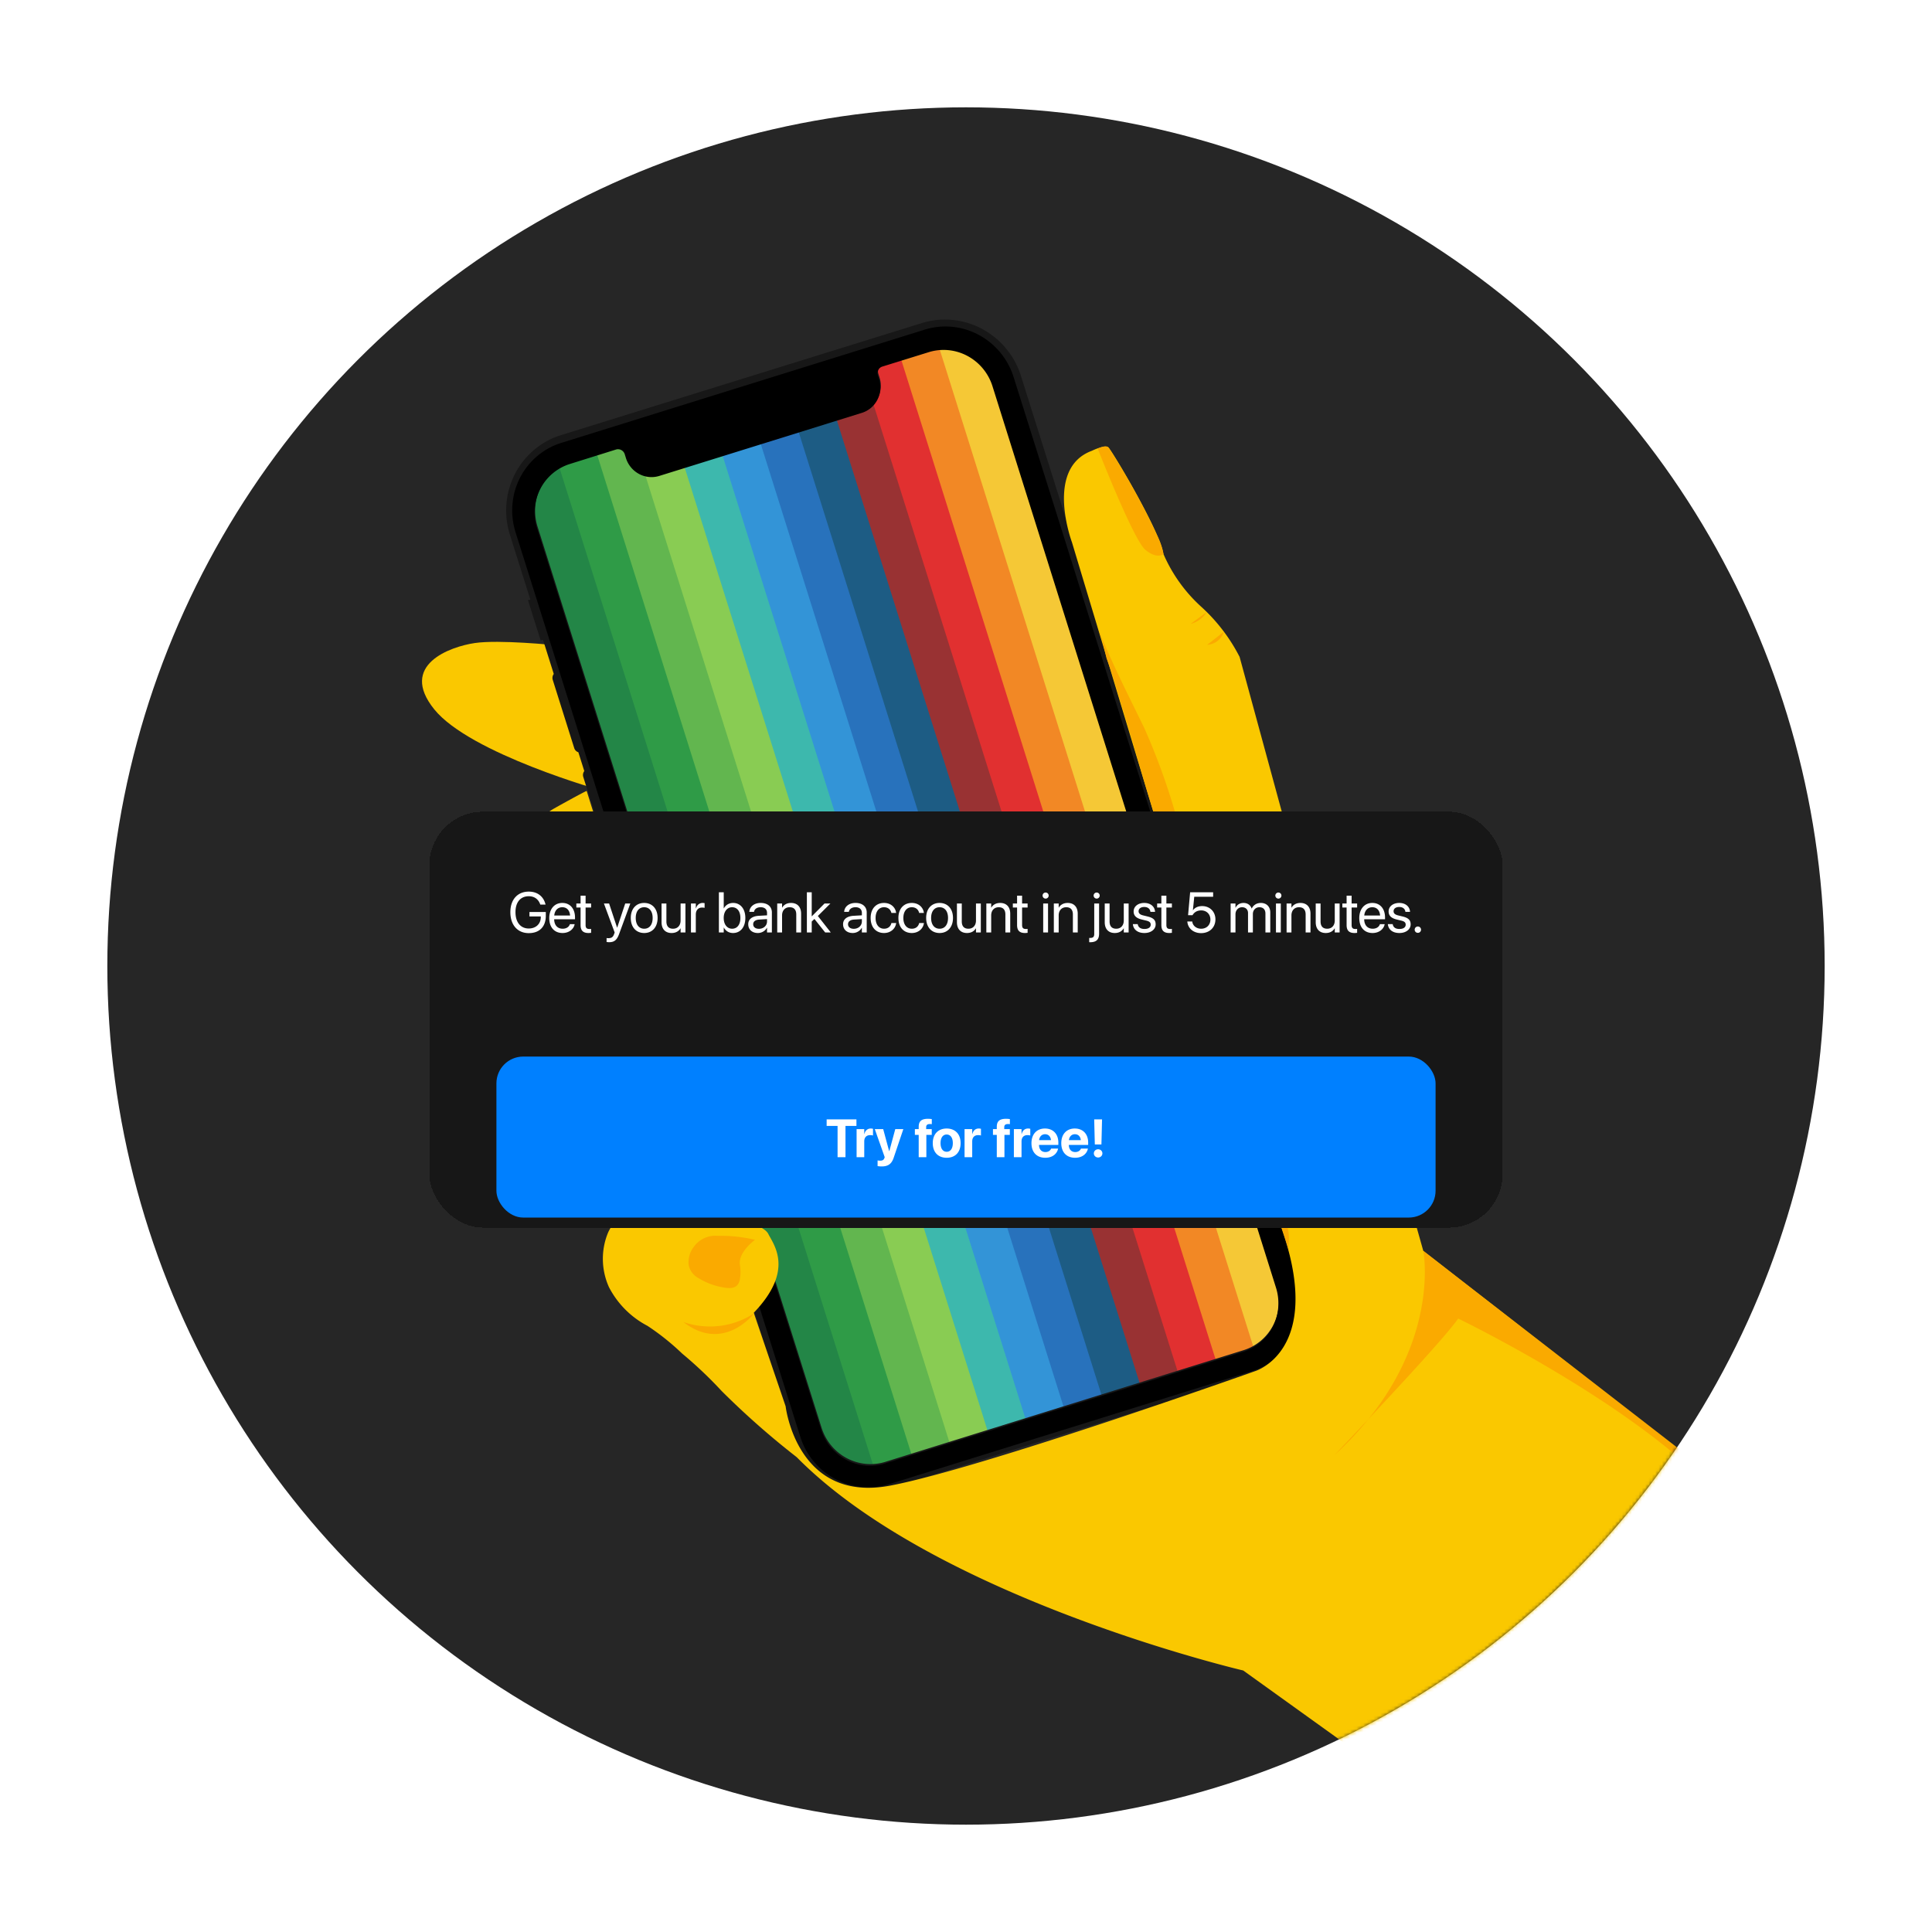
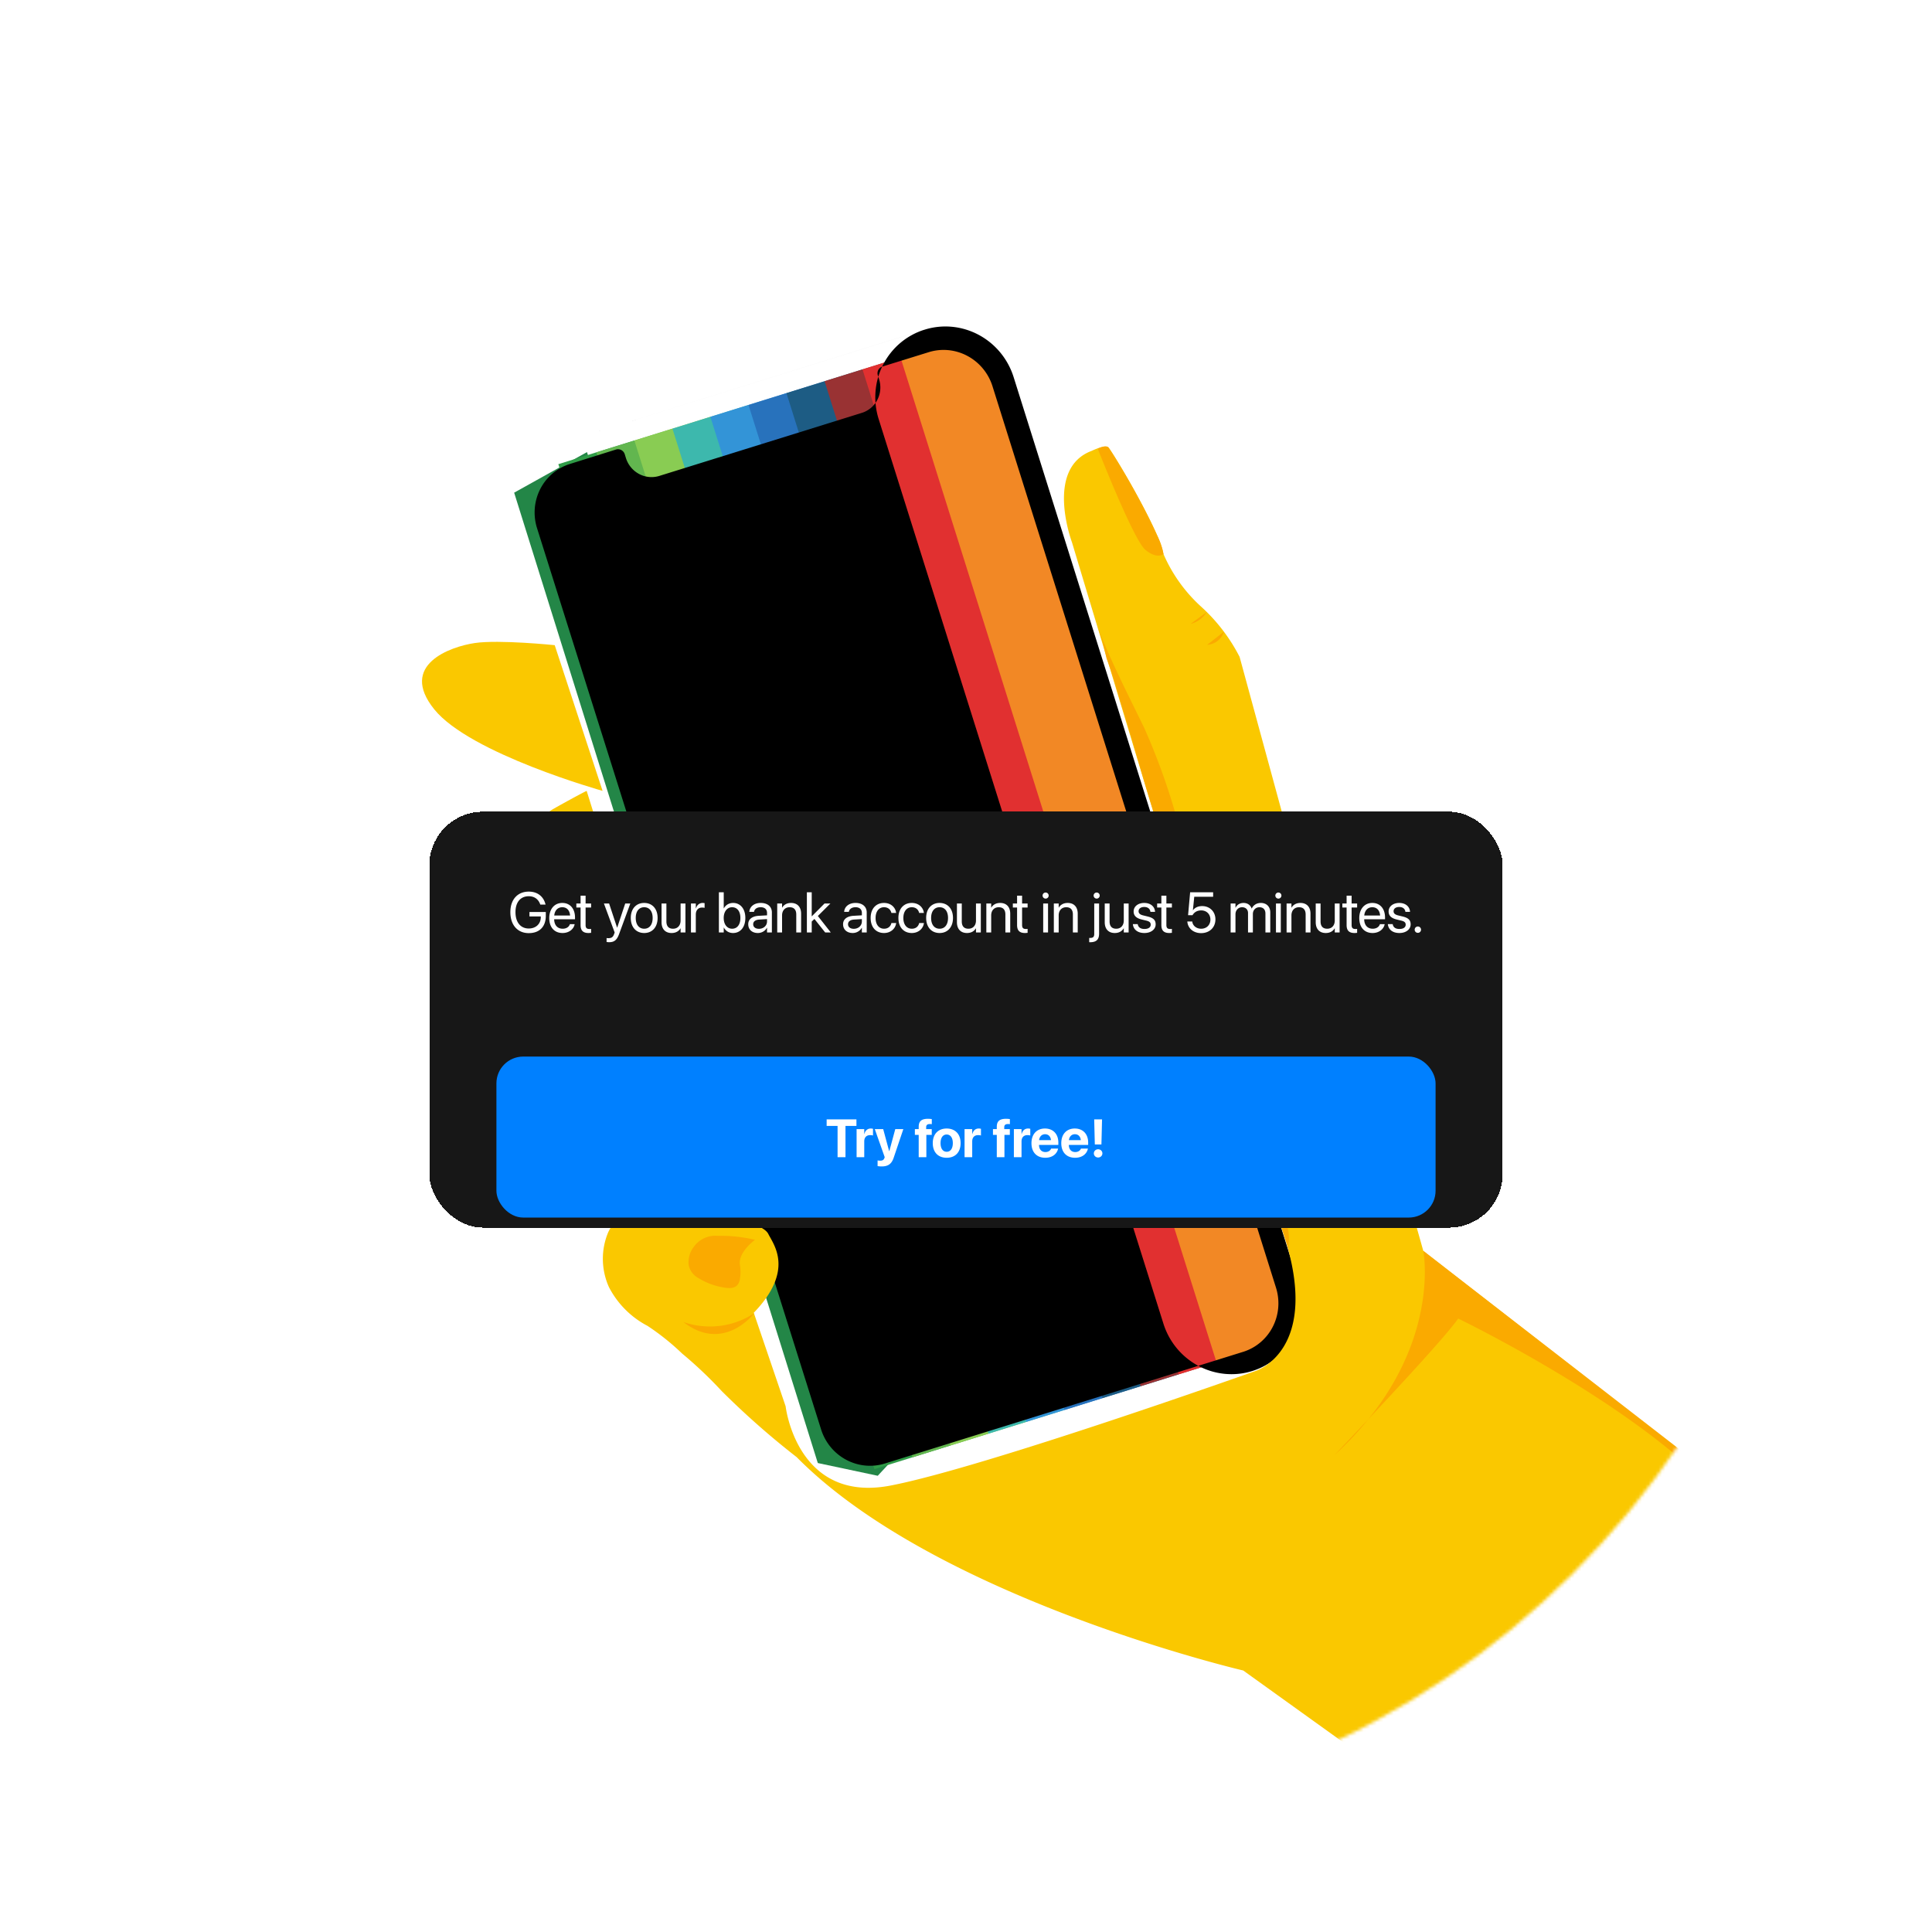
<svg xmlns="http://www.w3.org/2000/svg" width="576" height="576" fill="none">
-   <circle cx="288" cy="288" r="256" fill="#262626" />
  <mask id="a" width="512" height="512" x="32" y="32" maskUnits="userSpaceOnUse" style="mask-type:alpha">
    <circle cx="288" cy="288" r="256" fill="#fff" />
  </mask>
  <g mask="url(#a)">
    <path fill="#FAC800" d="M165.381 192.349s-16.541-1.701-23.801-.641c-7.26 1.06-22.82 6.491-12.118 19.764 10.702 13.274 50.19 24.314 50.19 24.314l-14.271-43.437z" />
    <path fill="#238647" d="m175.004 134.783-21.716 12.097 90.53 289.305 17.87 3.796 6.348-6.831-93.032-298.367z" />
    <path fill="#2F9B47" d="m189.135 131.32-22.675 7.066 94.228 299.628 22.676-7.067-94.229-299.627z" />
    <path fill="#62B64F" d="m200.478 127.8-22.675 7.067 94.228 299.627 22.676-7.067L200.478 127.8z" />
    <path fill="#89CC53" d="m211.805 124.256-22.675 7.067 94.228 299.627 22.675-7.066-94.228-299.628z" />
    <path fill="#3DB8AD" d="m223.155 120.732-22.675 7.067 94.228 299.627 22.675-7.066-94.228-299.628z" />
    <path fill="#3394D7" d="m234.464 117.197-22.675 7.067 94.228 299.627 22.675-7.067-94.228-299.627z" />
    <path fill="#2872BC" d="m245.833 113.669-22.675 7.067 94.228 299.627 22.675-7.067-94.228-299.627z" />
    <path fill="#1D5C84" d="m257.142 110.131-22.675 7.066 94.228 299.628 22.675-7.067-94.228-299.627z" />
    <path fill="#993233" d="m268.508 106.578-22.675 7.067 94.228 299.627 22.676-7.066-94.229-299.628z" />
    <path fill="#E13030" d="m279.817 103.062-22.675 7.067 94.228 299.627 22.675-7.067-94.228-299.627z" />
    <path fill="#F28825" d="m291.154 99.518-22.675 7.067 94.228 299.627 22.675-7.067-94.228-299.627z" />
-     <path fill="#F5C836" d="m291.144 99.525-11.337 3.533 94.228 299.628 11.338-3.534-94.229-299.627z" />
-     <path fill="#171717" fill-rule="evenodd" d="m304.362 111.998 15.432 49.072c.288-.04.583.027.828.189.246.162.427.407.51.691l10.804 34.35c.09.283.08.587-.028.86-.108.274-.306.5-.562.64l57.394 182.499c1.889 6.029 1.346 12.544-1.511 18.112-2.857 5.568-7.794 9.735-13.726 11.585l-107.558 33.519c-5.937 1.85-12.385 1.229-17.925-1.728-5.539-2.957-9.717-8.007-11.615-14.039l-54.883-174.551a1.917 1.917 0 0 1-1.237-1.265l-6.396-20.315a1.931 1.931 0 0 1 .311-1.731l-1.774-5.617a1.88 1.88 0 0 1-1.237-1.265l-6.396-20.315a1.957 1.957 0 0 1 .306-1.756l-3.198-10.157-.716.143-3.788-12.022.716-.143-6.091-19.332a24.144 24.144 0 0 1-1.032-9.231 23.775 23.775 0 0 1 2.534-8.886 23.312 23.312 0 0 1 5.713-7.187 23.056 23.056 0 0 1 8.022-4.393l107.486-33.374a23.142 23.142 0 0 1 9.111-.982 23.504 23.504 0 0 1 8.829 2.63 23.942 23.942 0 0 1 7.201 5.839 24.215 24.215 0 0 1 4.476 8.16zm66.397 290.54a14.858 14.858 0 0 0 5.167-2.835 15.018 15.018 0 0 0 3.677-4.634 15.314 15.314 0 0 0 1.629-5.728 15.554 15.554 0 0 0-.669-5.948l-84.52-268.742a15.595 15.595 0 0 0-2.861-5.263 15.41 15.41 0 0 0-4.621-3.778 15.124 15.124 0 0 0-5.677-1.715 14.89 14.89 0 0 0-5.868.608l-13.913 4.319a2.045 2.045 0 0 0-1.137 1.039 2.113 2.113 0 0 0-.102 1.555l.371 1.178a8.106 8.106 0 0 1-.522 6.093 7.837 7.837 0 0 1-4.614 3.904l-60.375 18.796a7.857 7.857 0 0 1-6.034-.571 8.124 8.124 0 0 1-3.922-4.715l-.387-1.253a2.142 2.142 0 0 0-.992-1.16 2.072 2.072 0 0 0-1.497-.194l-13.809 4.324a14.886 14.886 0 0 0-5.176 2.83 15.038 15.038 0 0 0-3.686 4.635 15.322 15.322 0 0 0-1.634 5.732 15.557 15.557 0 0 0 .667 5.953l84.693 268.708a15.6 15.6 0 0 0 2.861 5.264 15.422 15.422 0 0 0 4.621 3.777 15.126 15.126 0 0 0 5.677 1.716c1.981.19 3.975-.017 5.868-.608l106.785-33.287z" clip-rule="evenodd" />
-     <path fill="#000" fill-rule="evenodd" d="m167.431 132.011 108.284-33.742c5.326-1.655 11.108-1.093 16.075 1.563 4.966 2.655 8.711 7.187 10.409 12.598l84.815 269.674c1.697 5.412 1.209 11.259-1.356 16.256-2.566 4.997-6.999 8.735-12.325 10.392l-108.259 33.737a20.736 20.736 0 0 1-8.168.845 21.07 21.07 0 0 1-7.902-2.39 21.472 21.472 0 0 1-6.43-5.261 21.718 21.718 0 0 1-3.979-7.33l-84.894-269.684a21.642 21.642 0 0 1-.925-8.297 21.297 21.297 0 0 1 2.286-7.984 20.911 20.911 0 0 1 5.148-6.449 20.678 20.678 0 0 1 7.221-3.928zm203.183 271.026a14.861 14.861 0 0 0 5.166-2.835 15.022 15.022 0 0 0 3.678-4.635 15.314 15.314 0 0 0 1.629-5.727 15.57 15.57 0 0 0-.669-5.948l-84.52-268.742a15.59 15.59 0 0 0-2.861-5.264 15.426 15.426 0 0 0-4.621-3.778 15.143 15.143 0 0 0-5.677-1.715 14.916 14.916 0 0 0-5.869.608l-13.912 4.319a2.043 2.043 0 0 0-1.137 1.04 2.112 2.112 0 0 0-.102 1.555l.371 1.177a8.085 8.085 0 0 1-.513 6.098 7.815 7.815 0 0 1-4.623 3.9l-60.376 18.795a7.853 7.853 0 0 1-6.034-.571 8.122 8.122 0 0 1-3.921-4.715l-.387-1.253a2.145 2.145 0 0 0-.992-1.16 2.083 2.083 0 0 0-1.497-.194l-13.809 4.325a14.85 14.85 0 0 0-5.17 2.826 15.048 15.048 0 0 0-3.685 4.628 15.313 15.313 0 0 0-1.637 5.723 15.548 15.548 0 0 0 .658 5.948l84.698 268.732a15.59 15.59 0 0 0 2.861 5.264 15.426 15.426 0 0 0 4.621 3.778 15.143 15.143 0 0 0 5.677 1.715 14.89 14.89 0 0 0 5.868-.608l106.785-33.286z" clip-rule="evenodd" />
+     <path fill="#000" fill-rule="evenodd" d="m167.431 132.011 108.284-33.742c5.326-1.655 11.108-1.093 16.075 1.563 4.966 2.655 8.711 7.187 10.409 12.598l84.815 269.674c1.697 5.412 1.209 11.259-1.356 16.256-2.566 4.997-6.999 8.735-12.325 10.392a20.736 20.736 0 0 1-8.168.845 21.07 21.07 0 0 1-7.902-2.39 21.472 21.472 0 0 1-6.43-5.261 21.718 21.718 0 0 1-3.979-7.33l-84.894-269.684a21.642 21.642 0 0 1-.925-8.297 21.297 21.297 0 0 1 2.286-7.984 20.911 20.911 0 0 1 5.148-6.449 20.678 20.678 0 0 1 7.221-3.928zm203.183 271.026a14.861 14.861 0 0 0 5.166-2.835 15.022 15.022 0 0 0 3.678-4.635 15.314 15.314 0 0 0 1.629-5.727 15.57 15.57 0 0 0-.669-5.948l-84.52-268.742a15.59 15.59 0 0 0-2.861-5.264 15.426 15.426 0 0 0-4.621-3.778 15.143 15.143 0 0 0-5.677-1.715 14.916 14.916 0 0 0-5.869.608l-13.912 4.319a2.043 2.043 0 0 0-1.137 1.04 2.112 2.112 0 0 0-.102 1.555l.371 1.177a8.085 8.085 0 0 1-.513 6.098 7.815 7.815 0 0 1-4.623 3.9l-60.376 18.795a7.853 7.853 0 0 1-6.034-.571 8.122 8.122 0 0 1-3.921-4.715l-.387-1.253a2.145 2.145 0 0 0-.992-1.16 2.083 2.083 0 0 0-1.497-.194l-13.809 4.325a14.85 14.85 0 0 0-5.17 2.826 15.048 15.048 0 0 0-3.685 4.628 15.313 15.313 0 0 0-1.637 5.723 15.548 15.548 0 0 0 .658 5.948l84.698 268.732a15.59 15.59 0 0 0 2.861 5.264 15.426 15.426 0 0 0 4.621 3.778 15.143 15.143 0 0 0 5.677 1.715 14.89 14.89 0 0 0 5.868-.608l106.785-33.286z" clip-rule="evenodd" />
    <path fill="#FAC800" d="M174.914 235.818c-.036-.175-9.702 5.173-10.268 5.547-5.753 3.757-11.524 8.927-13.809 15.799a14.751 14.751 0 0 0-.8 8.113 14.897 14.897 0 0 0 3.624 7.334c4.663 4.545 9.1 9.865 14.14 13.995a21.735 21.735 0 0 0 11.205 4.488c1.748.34 3.546.275 5.257-.189a11.566 11.566 0 0 0 4.625-2.49c6.682-6.734 9.445-14.275 5.522-23.087-3.923-8.813-16.099-18.636-16.099-18.636l-3.397-10.874z" />
    <path fill="#FAAA00" d="M177.476 285.769s1.443-13.327 11.302-17.488c0 0-10.773-12.373-18.377-6.498a11.619 11.619 0 0 0-4.298 6.468 11.965 11.965 0 0 0 .687 7.815s6.491 10.672 10.686 9.703z" />
    <path fill="#FAC800" d="M424.335 372.925s84.193 65.737 96.545 74.795c0 0-10.081 13.783-27.124 27.899-17.044 14.115-34.299 28.232-50.043 38.018-15.744 9.785-29.863 15.422-29.863 15.422l-43.199-31.025s-91.421-21.367-133.121-63.598a243.695 243.695 0 0 1-22.359-19.706 125.104 125.104 0 0 0-11.816-11.199 72.502 72.502 0 0 0-10.308-8.241 27.022 27.022 0 0 1-11.508-11.573 20.616 20.616 0 0 1-1.804-8.213 20.334 20.334 0 0 1 1.633-8.209 22.478 22.478 0 0 1 8.397-9.136 10.073 10.073 0 0 1 7.602-1.52 32.694 32.694 0 0 1 6.143 2.371 24.055 24.055 0 0 0 6.341 1.341c2.457.058 4.836.94 6.762 2.508 0 0 10.825 1.774 12.446 5.023 1.62 3.249 7.857 10.817-4.332 23.502l9.497 27.883s3.312 29.041 31.314 23.627c28.002-5.414 108.621-34.097 108.621-34.097s20.135-5.928 8.412-41.242c-11.722-35.314-62.986-205.894-62.986-205.894s-8.24-22.032 5.946-27.267c0 0 3.871-1.921 4.937-.987 1.066.935 15.442 25.053 16.375 31.699a45.73 45.73 0 0 0 11.078 15.597 52.435 52.435 0 0 1 11.652 15.143l12.864 47.213s11.961 21.627 14.909 31.443c2.948 9.816 1.05 12.829 4.439 21.54 3.388 8.711 22.55 76.883 22.55 76.883z" />
    <path fill="#FAC800" d="m210.03 344.692 4.876 15.429s-34.077-17.833-46.114-25.859a27.161 27.161 0 0 1-11.511-15.954c-1.54-6.603 1.094-13.649 4.975-18.884a20.57 20.57 0 0 1 11.416-7.706c1.817-.5 3.708-.684 5.593-.544l16.696 8.685 2.163 7.13s22.13 9.242 22.361 18.219c.23 8.977-4.099 17.275-10.455 19.484z" />
    <path fill="#FAAA00" d="M346.887 165.199s-1.875 1.626-5.401-1.268-14.205-30.149-14.205-30.149 2.495-1.36 3.256-.286a208.664 208.664 0 0 1 14.417 26.065 20.339 20.339 0 0 1 1.933 5.638zM204.021 338.931c.395-.079.603-.564.835-1.184a55.969 55.969 0 0 1 1.991-4.805c1.487-3.14 3.574-7.599 7.279-8.705 0 0-13.193-11.393-19.921-7.623-6.727 3.77-7.781 9.379-7.369 11.382.413 2.004 2.028 2.855 3.382 3.94a43.19 43.19 0 0 0 4.895 3.925 18.085 18.085 0 0 0 7.747 3.172c.39.074.792.039 1.161-.102zm1.332 38.383a7.404 7.404 0 0 1 .166-2.905 7.232 7.232 0 0 1 1.271-2.598 7.886 7.886 0 0 1 3.132-2.652 7.87 7.87 0 0 1 4.039-.711c3.743-.08 7.486.32 11.141 1.19 0 0-4.988 3.604-4.525 7.345a12.9 12.9 0 0 1-.068 4.786c-.642 2.371-2.555 2.441-4.709 2.089a20.628 20.628 0 0 1-7.631-2.856 5.69 5.69 0 0 1-2.816-3.688zm-1.615 16.828a24.217 24.217 0 0 0 10.902 1.149 23.96 23.96 0 0 0 10.245-3.785s-9.04 12.003-21.147 2.636zm-33.218-58.713s21.929 8.891 39.576 9.223l1.573 5.266a.339.339 0 0 1-.056.353.325.325 0 0 1-.341.092c-4.566-1.33-34.604-10.165-40.752-14.934zm189.306-152.995a8.195 8.195 0 0 1-4.865 3.58l4.865-3.58zm5.073 5.894a5.652 5.652 0 0 1-1.897 2.743 5.568 5.568 0 0 1-3.103 1.177m-32.74-5.66c3.162 8.861 9.826 21.872 13.98 30.43a197.43 197.43 0 0 1 10.269 29.006c6.797 23.26 13.106 46.643 19.39 70.031 3.133 11.708 6.092 23.452 9.466 35.087a149.336 149.336 0 0 1 3.722 15.32c.759 3.682-.348 4.294.71 7.682-4.867-15.509-9.373-26.526-14.239-42.035-9.218-29.269-17.465-61.184-26.682-90.453-3.677-11.73-5.668-19.521-9.369-31.247-1.358-4.344-2.616-9.204-4.498-14.096-.026-.125-1.18-4.979-1.18-4.979s-1.585-4.821-1.569-4.746zm193.726 261.129-96.546-74.795s6.138 31.033-26.553 60.959c0 0 31.703-33.223 36.959-40.767 0 0 60.761 29.346 81.883 58.14l4.257-3.537z" />
    <g filter="url(#b)">
      <rect width="320" height="124" x="128" y="226" fill="#171717" rx="16" shape-rendering="crispEdges" />
      <path fill="#fff" d="M157.643 262.199c-3.345 0-5.487-2.432-5.487-6.25v-.009c0-3.743 2.142-6.117 5.487-6.117 2.756 0 4.408 1.585 4.964 3.702l.041.158h-1.569l-.033-.092c-.556-1.519-1.718-2.39-3.403-2.39-2.465 0-3.96 1.784-3.96 4.739v.009c0 3.013 1.519 4.872 3.96 4.872 2.125 0 3.586-1.378 3.586-3.386v-.216h-3.379v-1.312h4.873v1.137c0 3.238-1.884 5.155-5.08 5.155zm10.086-.033c-2.482 0-3.976-1.735-3.976-4.449v-.009c0-2.672 1.527-4.507 3.885-4.507 2.357 0 3.793 1.752 3.793 4.341v.532h-6.217c.033 1.776 1.013 2.814 2.548 2.814 1.096 0 1.868-.548 2.117-1.287l.025-.075h1.419l-.016.083c-.283 1.428-1.694 2.557-3.578 2.557zm-.1-7.687c-1.253 0-2.232.855-2.39 2.466h4.723c-.141-1.677-1.071-2.466-2.333-2.466zm7.829 7.687c-1.586 0-2.366-.714-2.366-2.366v-5.238h-1.262v-1.195h1.262v-2.332h1.494v2.332h1.644v1.195h-1.644v5.23c0 .921.407 1.179 1.179 1.179.174 0 .34-.025.465-.033v1.17c-.183.025-.49.058-.772.058zm6.16 2.739a4.81 4.81 0 0 1-.772-.066v-1.179c.125.025.291.05.465.05.913 0 1.42-.232 1.768-1.212l.175-.49-3.204-8.641h1.544l2.382 7.189h.033l2.391-7.189h1.519l-3.37 9.173c-.615 1.651-1.37 2.365-2.931 2.365zm10.444-2.739c-2.399 0-4.001-1.735-4.001-4.482v-.017c0-2.748 1.61-4.466 3.992-4.466 2.383 0 4.001 1.71 4.001 4.466v.017c0 2.755-1.61 4.482-3.992 4.482zm.008-1.278c1.519 0 2.507-1.179 2.507-3.204v-.017c0-2.025-.996-3.188-2.524-3.188-1.502 0-2.515 1.171-2.515 3.188v.017c0 2.033 1.004 3.204 2.532 3.204zm8.152 1.278c-1.893 0-2.988-1.228-2.988-3.196v-5.603h1.444v5.346c0 1.403.656 2.175 1.984 2.175 1.361 0 2.249-.971 2.249-2.441v-5.08h1.445V262h-1.445v-1.229h-.033c-.465.806-1.345 1.395-2.656 1.395zM206 262v-8.633h1.444v1.461h.034c.29-.996 1.037-1.627 2.008-1.627.249 0 .465.042.581.058v1.403c-.116-.041-.423-.083-.772-.083-1.12 0-1.851.78-1.851 2.092V262H206zm12.544.166c-1.237 0-2.2-.623-2.739-1.627h-.034V262h-1.444v-11.978h1.444v4.79h.034c.539-.997 1.544-1.611 2.764-1.611 2.166 0 3.644 1.752 3.644 4.474v.009c0 2.722-1.461 4.482-3.669 4.482zm-.282-1.278c1.527 0 2.473-1.221 2.473-3.204v-.009c0-1.967-.946-3.196-2.473-3.196-1.453 0-2.499 1.271-2.499 3.196v.009c0 1.934 1.038 3.204 2.499 3.204zm7.687 1.278c-1.718 0-2.872-1.038-2.872-2.606v-.017c0-1.469 1.145-2.391 3.129-2.507l2.474-.141v-.722c0-1.054-.689-1.694-1.893-1.694-1.112 0-1.809.532-1.975 1.304l-.017.074h-1.394l.008-.091c.124-1.419 1.361-2.565 3.395-2.565 2.042 0 3.32 1.104 3.32 2.831V262h-1.444v-1.403h-.033c-.507.946-1.544 1.569-2.698 1.569zm-1.395-2.606c0 .83.681 1.353 1.719 1.353 1.361 0 2.407-.938 2.407-2.192v-.705l-2.308.141c-1.154.066-1.818.581-1.818 1.386v.017zm7.165 2.44v-8.633h1.444v1.229h.033c.465-.805 1.345-1.395 2.656-1.395 1.893 0 2.989 1.229 2.989 3.196V262h-1.445v-5.346c0-1.403-.655-2.175-1.983-2.175-1.362 0-2.25.972-2.25 2.441V262h-1.444zm8.841 0v-11.978h1.444v7.155h.033l3.785-3.81h1.752l-3.744 3.727 3.86 4.906h-1.677l-3.204-4.026-.805.772V262h-1.444zm13.664.166c-1.718 0-2.872-1.038-2.872-2.606v-.017c0-1.469 1.146-2.391 3.13-2.507l2.473-.141v-.722c0-1.054-.689-1.694-1.892-1.694-1.113 0-1.81.532-1.976 1.304l-.017.074h-1.394l.008-.091c.125-1.419 1.362-2.565 3.395-2.565 2.042 0 3.321 1.104 3.321 2.831V262h-1.445v-1.403h-.033c-.506.946-1.544 1.569-2.698 1.569zm-1.394-2.606c0 .83.68 1.353 1.718 1.353 1.361 0 2.407-.938 2.407-2.192v-.705l-2.307.141c-1.154.066-1.818.581-1.818 1.386v.017zm10.742 2.606c-2.449 0-4.001-1.743-4.001-4.491v-.008c0-2.723 1.585-4.466 3.984-4.466 2.15 0 3.42 1.428 3.603 2.905l.008.067h-1.411l-.017-.067c-.216-.863-.913-1.627-2.183-1.627-1.502 0-2.507 1.246-2.507 3.205v.008c0 2.009 1.03 3.196 2.524 3.196 1.178 0 1.934-.664 2.174-1.627l.017-.067h1.42l-.009.058c-.232 1.644-1.652 2.914-3.602 2.914zm8.276 0c-2.448 0-4.001-1.743-4.001-4.491v-.008c0-2.723 1.586-4.466 3.985-4.466 2.15 0 3.42 1.428 3.602 2.905l.009.067h-1.412l-.016-.067c-.216-.863-.913-1.627-2.183-1.627-1.503 0-2.507 1.246-2.507 3.205v.008c0 2.009 1.029 3.196 2.523 3.196 1.179 0 1.934-.664 2.175-1.627l.017-.067h1.419l-.008.058c-.233 1.644-1.652 2.914-3.603 2.914zm8.277 0c-2.399 0-4.001-1.735-4.001-4.482v-.017c0-2.748 1.61-4.466 3.993-4.466 2.382 0 4.001 1.71 4.001 4.466v.017c0 2.755-1.611 4.482-3.993 4.482zm.008-1.278c1.519 0 2.507-1.179 2.507-3.204v-.017c0-2.025-.996-3.188-2.523-3.188-1.503 0-2.516 1.171-2.516 3.188v.017c0 2.033 1.005 3.204 2.532 3.204zm8.152 1.278c-1.892 0-2.988-1.228-2.988-3.196v-5.603h1.444v5.346c0 1.403.656 2.175 1.984 2.175 1.362 0 2.25-.971 2.25-2.441v-5.08h1.444V262h-1.444v-1.229h-.033c-.465.806-1.345 1.395-2.657 1.395zm5.778-.166v-8.633h1.445v1.229h.033c.465-.805 1.345-1.395 2.656-1.395 1.893 0 2.988 1.229 2.988 3.196V262h-1.444v-5.346c0-1.403-.656-2.175-1.984-2.175-1.361 0-2.249.972-2.249 2.441V262h-1.445zm11.531.166c-1.586 0-2.366-.714-2.366-2.366v-5.238h-1.262v-1.195h1.262v-2.332h1.494v2.332h1.644v1.195h-1.644v5.23c0 .921.407 1.179 1.179 1.179.174 0 .34-.025.465-.033v1.17c-.183.025-.49.058-.772.058zm6.144-10.26a.907.907 0 0 1-.905-.905c0-.506.407-.904.905-.904.506 0 .905.398.905.904a.902.902 0 0 1-.905.905zM311.016 262v-8.633h1.444V262h-1.444zm3.171 0v-8.633h1.445v1.229h.033c.465-.805 1.345-1.395 2.656-1.395 1.893 0 2.988 1.229 2.988 3.196V262h-1.444v-5.346c0-1.403-.656-2.175-1.984-2.175-1.361 0-2.249.972-2.249 2.441V262h-1.445zm12.768-10.094a.906.906 0 0 1-.904-.905.9.9 0 0 1 .904-.904c.507 0 .905.398.905.904a.901.901 0 0 1-.905.905zm-1.95 13.008c-.092 0-.183 0-.274-.009v-1.27h.224c.938 0 1.278-.29 1.278-1.253v-9.015h1.445v8.998c0 1.752-.831 2.549-2.673 2.549zm7.347-2.748c-1.893 0-2.989-1.228-2.989-3.196v-5.603h1.445v5.346c0 1.403.655 2.175 1.984 2.175 1.361 0 2.249-.971 2.249-2.441v-5.08h1.444V262h-1.444v-1.229h-.033c-.465.806-1.345 1.395-2.656 1.395zm8.841 0c-2.034 0-3.263-1.038-3.437-2.582l-.008-.074h1.444l.017.083c.174.863.813 1.369 1.992 1.369 1.17 0 1.868-.489 1.868-1.27v-.008c0-.622-.324-.971-1.304-1.212l-1.369-.332c-1.627-.39-2.416-1.145-2.416-2.39v-.009c0-1.486 1.303-2.54 3.171-2.54 1.893 0 3.096 1.104 3.204 2.549l.009.107h-1.378l-.009-.058c-.116-.838-.755-1.394-1.826-1.394-1.046 0-1.693.506-1.693 1.27v.008c0 .589.39.996 1.345 1.229l1.369.332c1.743.423 2.374 1.112 2.374 2.34v.009c0 1.511-1.428 2.573-3.353 2.573zm7.421 0c-1.585 0-2.365-.714-2.365-2.366v-5.238h-1.262v-1.195h1.262v-2.332h1.494v2.332h1.643v1.195h-1.643v5.23c0 .921.406 1.179 1.178 1.179.175 0 .341-.025.465-.033v1.17a6.098 6.098 0 0 1-.772.058zm9.481.033c-2.291 0-3.926-1.428-4.1-3.378l-.009-.092h1.47l.008.067c.149 1.187 1.212 2.092 2.648 2.092 1.627 0 2.756-1.129 2.756-2.74v-.016c-.009-1.577-1.146-2.706-2.731-2.706-.814 0-1.511.241-2.042.722a2.974 2.974 0 0 0-.565.706h-1.32l.615-6.832h6.856v1.328h-5.628l-.407 4.026h.034c.564-.805 1.56-1.237 2.722-1.237 2.3 0 3.96 1.669 3.96 3.968v.017c-.008 2.398-1.777 4.075-4.267 4.075zm8.801-.199v-8.633h1.444v1.262h.033c.39-.855 1.253-1.428 2.366-1.428 1.178 0 2.05.606 2.424 1.66h.033c.481-1.037 1.494-1.66 2.706-1.66 1.71 0 2.814 1.121 2.814 2.839V262h-1.445v-5.628c0-1.187-.655-1.893-1.792-1.893-1.146 0-1.951.855-1.951 2.034V262h-1.445v-5.786c0-1.046-.697-1.735-1.768-1.735-1.145 0-1.975.905-1.975 2.109V262h-1.444zm14.236-10.094a.907.907 0 0 1-.905-.905c0-.506.407-.904.905-.904.506 0 .905.398.905.904a.902.902 0 0 1-.905.905zM380.41 262v-8.633h1.444V262h-1.444zm3.172 0v-8.633h1.444v1.229h.033c.465-.805 1.345-1.395 2.656-1.395 1.893 0 2.989 1.229 2.989 3.196V262h-1.445v-5.346c0-1.403-.656-2.175-1.984-2.175-1.361 0-2.249.972-2.249 2.441V262h-1.444zm11.671.166c-1.892 0-2.988-1.228-2.988-3.196v-5.603h1.444v5.346c0 1.403.656 2.175 1.984 2.175 1.361 0 2.25-.971 2.25-2.441v-5.08h1.444V262h-1.444v-1.229h-.034c-.464.806-1.344 1.395-2.656 1.395zm8.584 0c-1.586 0-2.366-.714-2.366-2.366v-5.238h-1.262v-1.195h1.262v-2.332h1.494v2.332h1.644v1.195h-1.644v5.23c0 .921.407 1.179 1.179 1.179.174 0 .34-.025.465-.033v1.17c-.183.025-.49.058-.772.058zm5.388 0c-2.482 0-3.976-1.735-3.976-4.449v-.009c0-2.672 1.527-4.507 3.884-4.507 2.358 0 3.794 1.752 3.794 4.341v.532h-6.217c.033 1.776 1.012 2.814 2.548 2.814 1.096 0 1.868-.548 2.117-1.287l.025-.075h1.419l-.017.083c-.282 1.428-1.693 2.557-3.577 2.557zm-.1-7.687c-1.253 0-2.233.855-2.39 2.466h4.723c-.141-1.677-1.071-2.466-2.333-2.466zm8.086 7.687c-2.034 0-3.262-1.038-3.437-2.582l-.008-.074h1.444l.017.083c.174.863.813 1.369 1.992 1.369 1.171 0 1.868-.489 1.868-1.27v-.008c0-.622-.324-.971-1.303-1.212l-1.37-.332c-1.627-.39-2.416-1.145-2.416-2.39v-.009c0-1.486 1.304-2.54 3.171-2.54 1.893 0 3.097 1.104 3.204 2.549l.009.107h-1.378l-.008-.058c-.117-.838-.756-1.394-1.827-1.394-1.046 0-1.693.506-1.693 1.27v.008c0 .589.39.996 1.345 1.229l1.369.332c1.744.423 2.374 1.112 2.374 2.34v.009c0 1.511-1.427 2.573-3.353 2.573zm5.504-.05a.935.935 0 0 1-.946-.946c0-.531.415-.946.946-.946.531 0 .946.415.946.946a.935.935 0 0 1-.946.946z" />
      <g filter="url(#c)">
        <rect width="280" height="48" x="148" y="282" fill="#0080FF" rx="8" />
        <path fill="#fff" d="M249.711 312v-9.328h-3.258v-1.945h8.883v1.945h-3.266V312h-2.359zm5.672 0v-8.375h2.281v1.461h.047c.25-1.031.93-1.633 1.906-1.633.25 0 .485.039.656.086v2.008c-.187-.078-.5-.125-.828-.125-1.125 0-1.781.672-1.781 1.89V312h-2.281zm7.422 2.758c-.446 0-.899-.055-1.164-.102v-1.695c.164.031.429.078.765.078.68 0 1.055-.195 1.258-.766l.102-.273-2.961-8.375h2.507l1.766 6.547h.063l1.773-6.547h2.406l-2.875 8.523c-.656 1.977-1.781 2.61-3.64 2.61zM273.898 312v-6.656h-1.14v-1.719h1.14v-.672c0-1.641.782-2.398 2.758-2.398.422 0 .883.039 1.149.093v1.508a3.323 3.323 0 0 0-.586-.039c-.758 0-1.094.321-1.094.922v.586h1.664v1.719h-1.609V312h-2.282zm8.344.172c-2.547 0-4.148-1.633-4.148-4.36v-.015c0-2.695 1.64-4.344 4.14-4.344 2.508 0 4.157 1.633 4.157 4.344v.015c0 2.735-1.618 4.36-4.149 4.36zm.008-1.789c1.109 0 1.82-.938 1.82-2.571v-.015c0-1.617-.726-2.555-1.836-2.555-1.101 0-1.82.938-1.82 2.555v.015c0 1.641.711 2.571 1.836 2.571zm5.32 1.617v-8.375h2.282v1.461h.046c.25-1.031.93-1.633 1.907-1.633.25 0 .484.039.656.086v2.008c-.188-.078-.5-.125-.828-.125-1.125 0-1.781.672-1.781 1.89V312h-2.282zm9.61 0v-6.656h-1.141v-1.719h1.141v-.672c0-1.641.781-2.398 2.758-2.398.421 0 .882.039 1.148.093v1.508a3.316 3.316 0 0 0-.586-.039c-.758 0-1.094.321-1.094.922v.586h1.664v1.719h-1.609V312h-2.281zm5.093 0v-8.375h2.282v1.461h.047c.25-1.031.929-1.633 1.906-1.633.25 0 .484.039.656.086v2.008c-.187-.078-.5-.125-.828-.125-1.125 0-1.781.672-1.781 1.89V312h-2.282zm9.36.172c-2.563 0-4.117-1.664-4.117-4.344v-.008c0-2.664 1.57-4.367 4.023-4.367 2.453 0 3.992 1.664 3.992 4.195v.704h-5.765c.023 1.336.75 2.117 1.914 2.117.937 0 1.508-.516 1.672-.985l.015-.046h2.094l-.023.085c-.258 1.235-1.415 2.649-3.805 2.649zm-.055-7.016c-.937 0-1.64.625-1.789 1.758h3.555c-.141-1.156-.821-1.758-1.766-1.758zm8.945 7.016c-2.562 0-4.117-1.664-4.117-4.344v-.008c0-2.664 1.571-4.367 4.024-4.367 2.453 0 3.992 1.664 3.992 4.195v.704h-5.766c.024 1.336.75 2.117 1.914 2.117.938 0 1.508-.516 1.672-.985l.016-.046h2.094l-.024.085c-.258 1.235-1.414 2.649-3.805 2.649zm-.054-7.016c-.938 0-1.641.625-1.789 1.758h3.554c-.14-1.156-.82-1.758-1.765-1.758zm5.937 3.055-.187-7.484h2.343l-.187 7.484h-1.969zm.985 3.883c-.711 0-1.274-.539-1.274-1.227 0-.687.563-1.226 1.274-1.226.711 0 1.273.539 1.273 1.226 0 .688-.562 1.227-1.273 1.227z" />
      </g>
    </g>
  </g>
  <defs>
    <filter id="b" width="352" height="156" x="112" y="226" color-interpolation-filters="sRGB" filterUnits="userSpaceOnUse">
      <feFlood flood-opacity="0" result="BackgroundImageFix" />
      <feColorMatrix in="SourceAlpha" result="hardAlpha" values="0 0 0 0 0 0 0 0 0 0 0 0 0 0 0 0 0 0 127 0" />
      <feOffset dy="16" />
      <feGaussianBlur stdDeviation="8" />
      <feComposite in2="hardAlpha" operator="out" />
      <feColorMatrix values="0 0 0 0 0 0 0 0 0 0 0 0 0 0 0 0 0 0 0.1 0" />
      <feBlend in2="BackgroundImageFix" result="effect1_dropShadow_8414_80642" />
      <feBlend in="SourceGraphic" in2="effect1_dropShadow_8414_80642" result="shape" />
    </filter>
    <filter id="c" width="280" height="65" x="148" y="282" color-interpolation-filters="sRGB" filterUnits="userSpaceOnUse">
      <feFlood flood-opacity="0" result="BackgroundImageFix" />
      <feBlend in="SourceGraphic" in2="BackgroundImageFix" result="shape" />
      <feColorMatrix in="SourceAlpha" result="hardAlpha" values="0 0 0 0 0 0 0 0 0 0 0 0 0 0 0 0 0 0 127 0" />
      <feOffset dy="17" />
      <feGaussianBlur stdDeviation="12.5" />
      <feComposite in2="hardAlpha" k2="-1" k3="1" operator="arithmetic" />
      <feColorMatrix values="0 0 0 0 1 0 0 0 0 1 0 0 0 0 1 0 0 0 0.15 0" />
      <feBlend in2="shape" result="effect1_innerShadow_8414_80642" />
    </filter>
  </defs>
</svg>